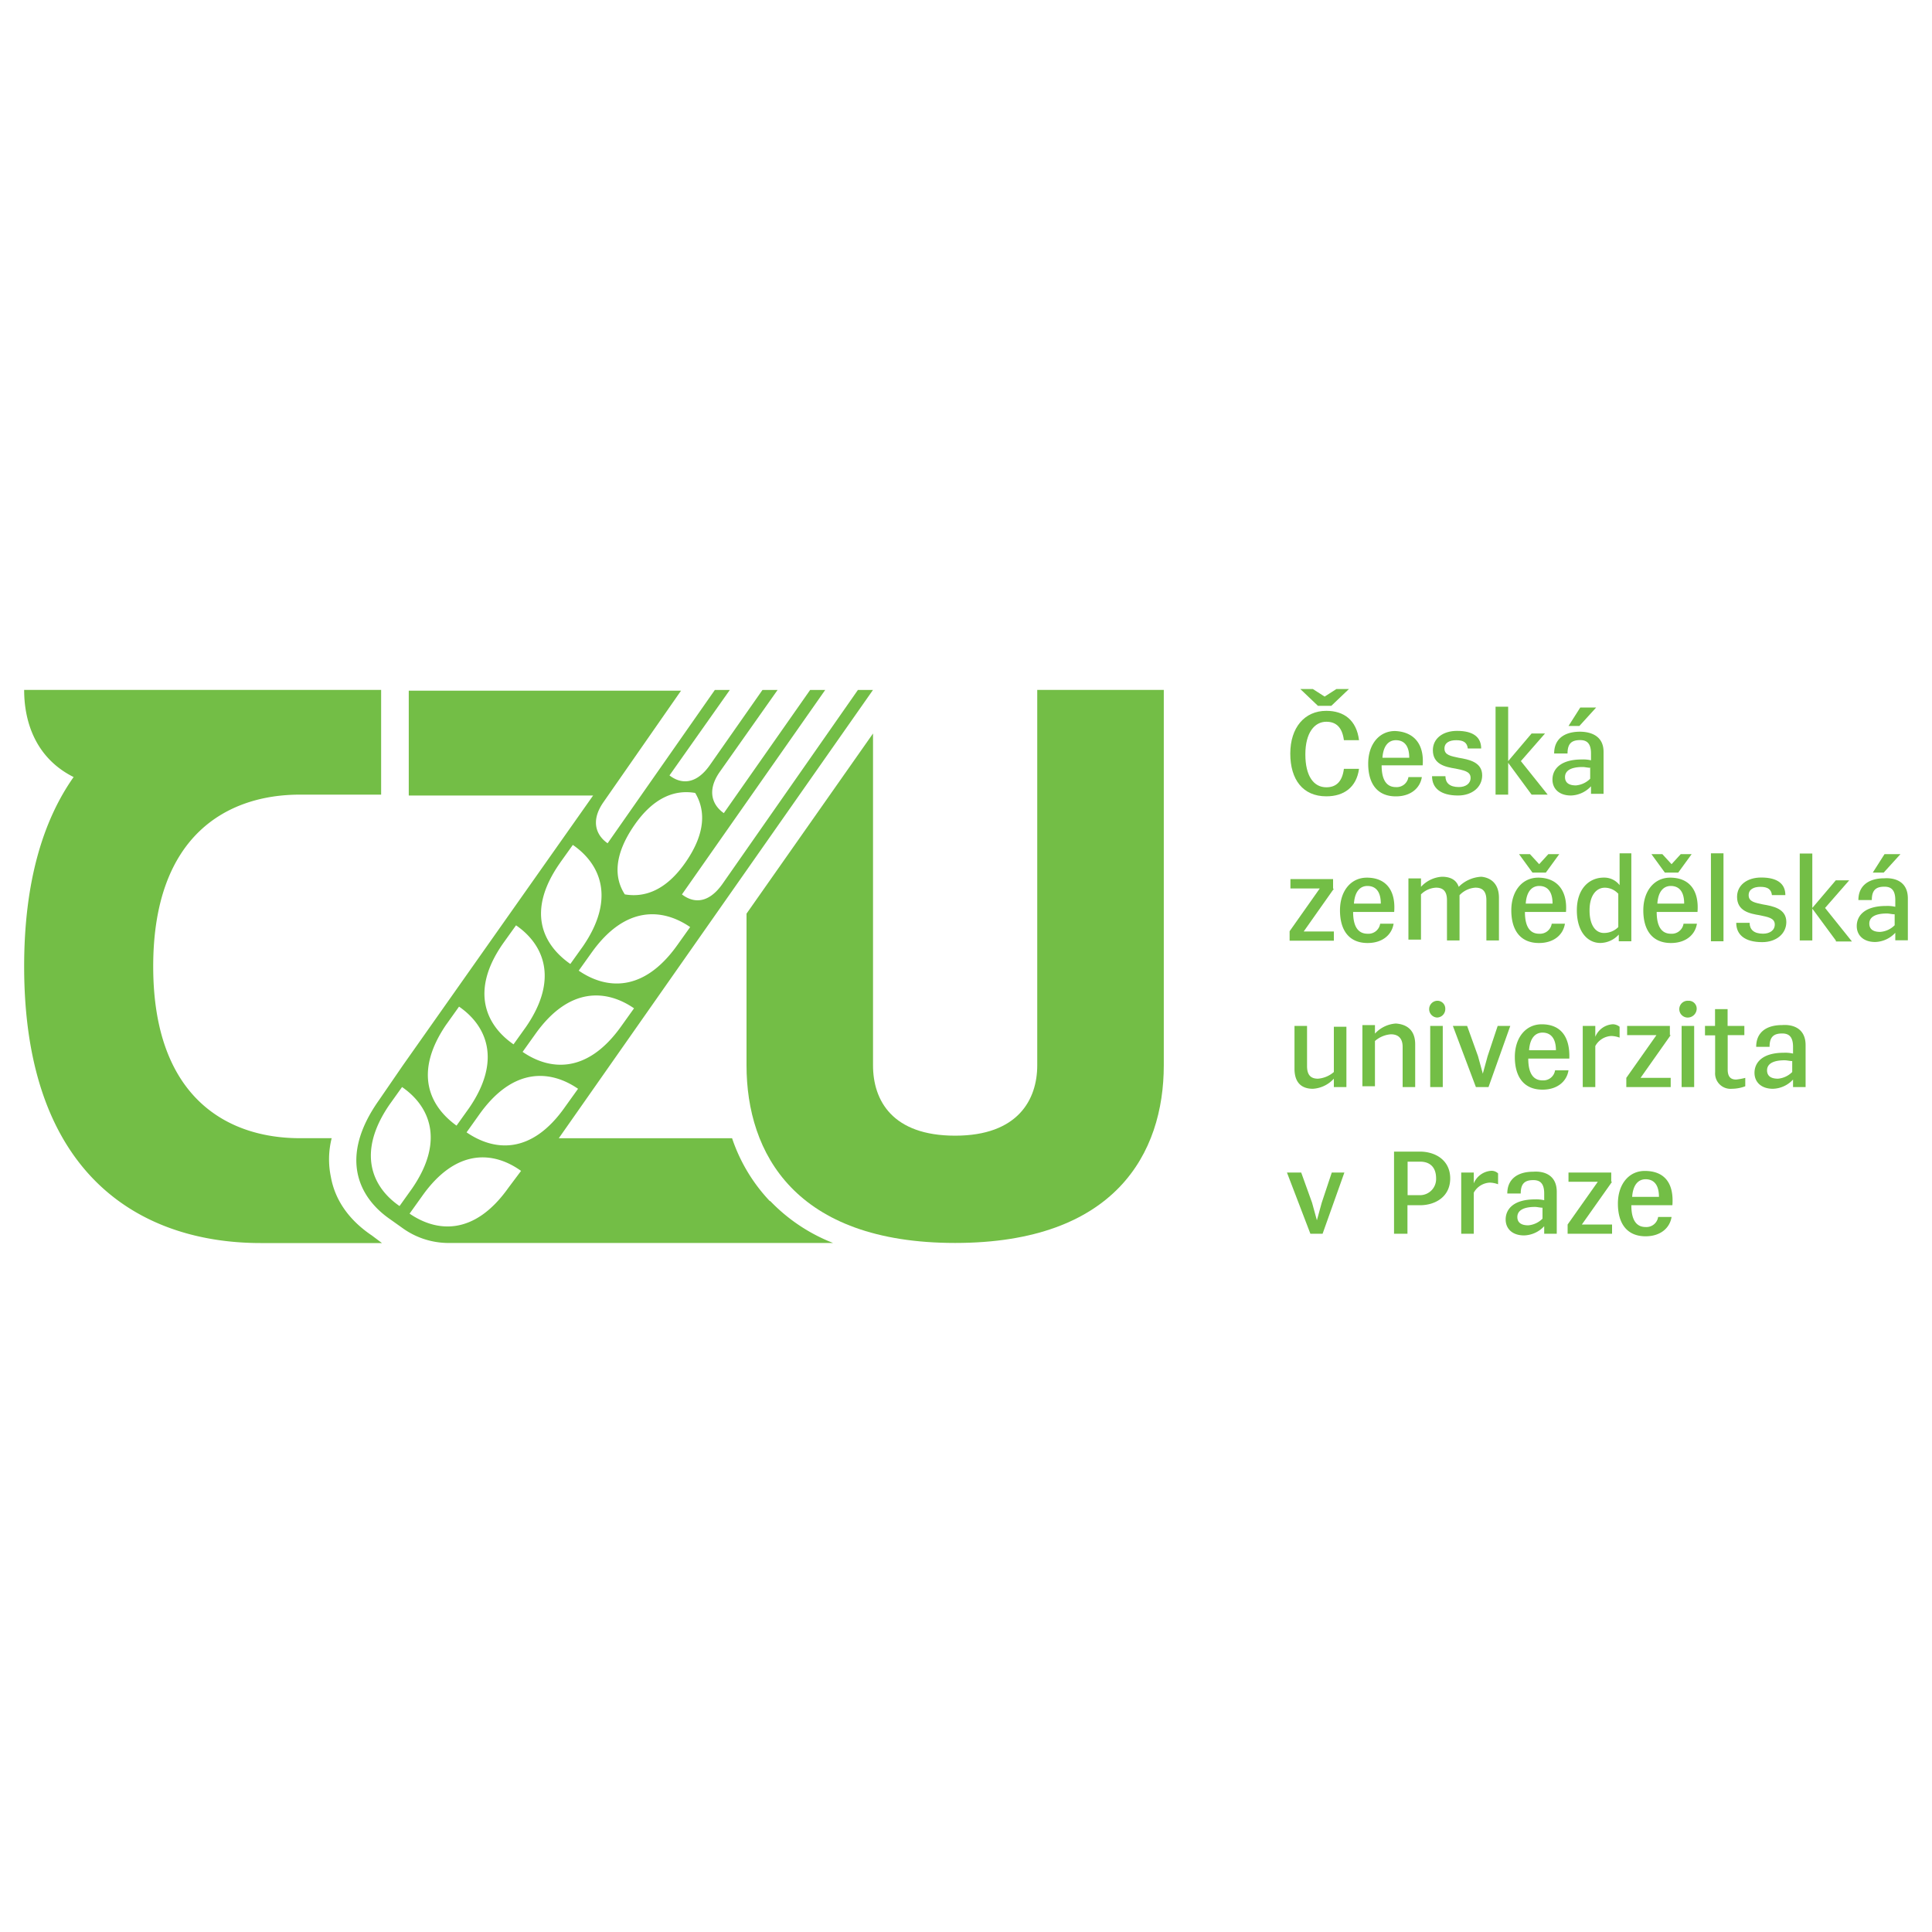
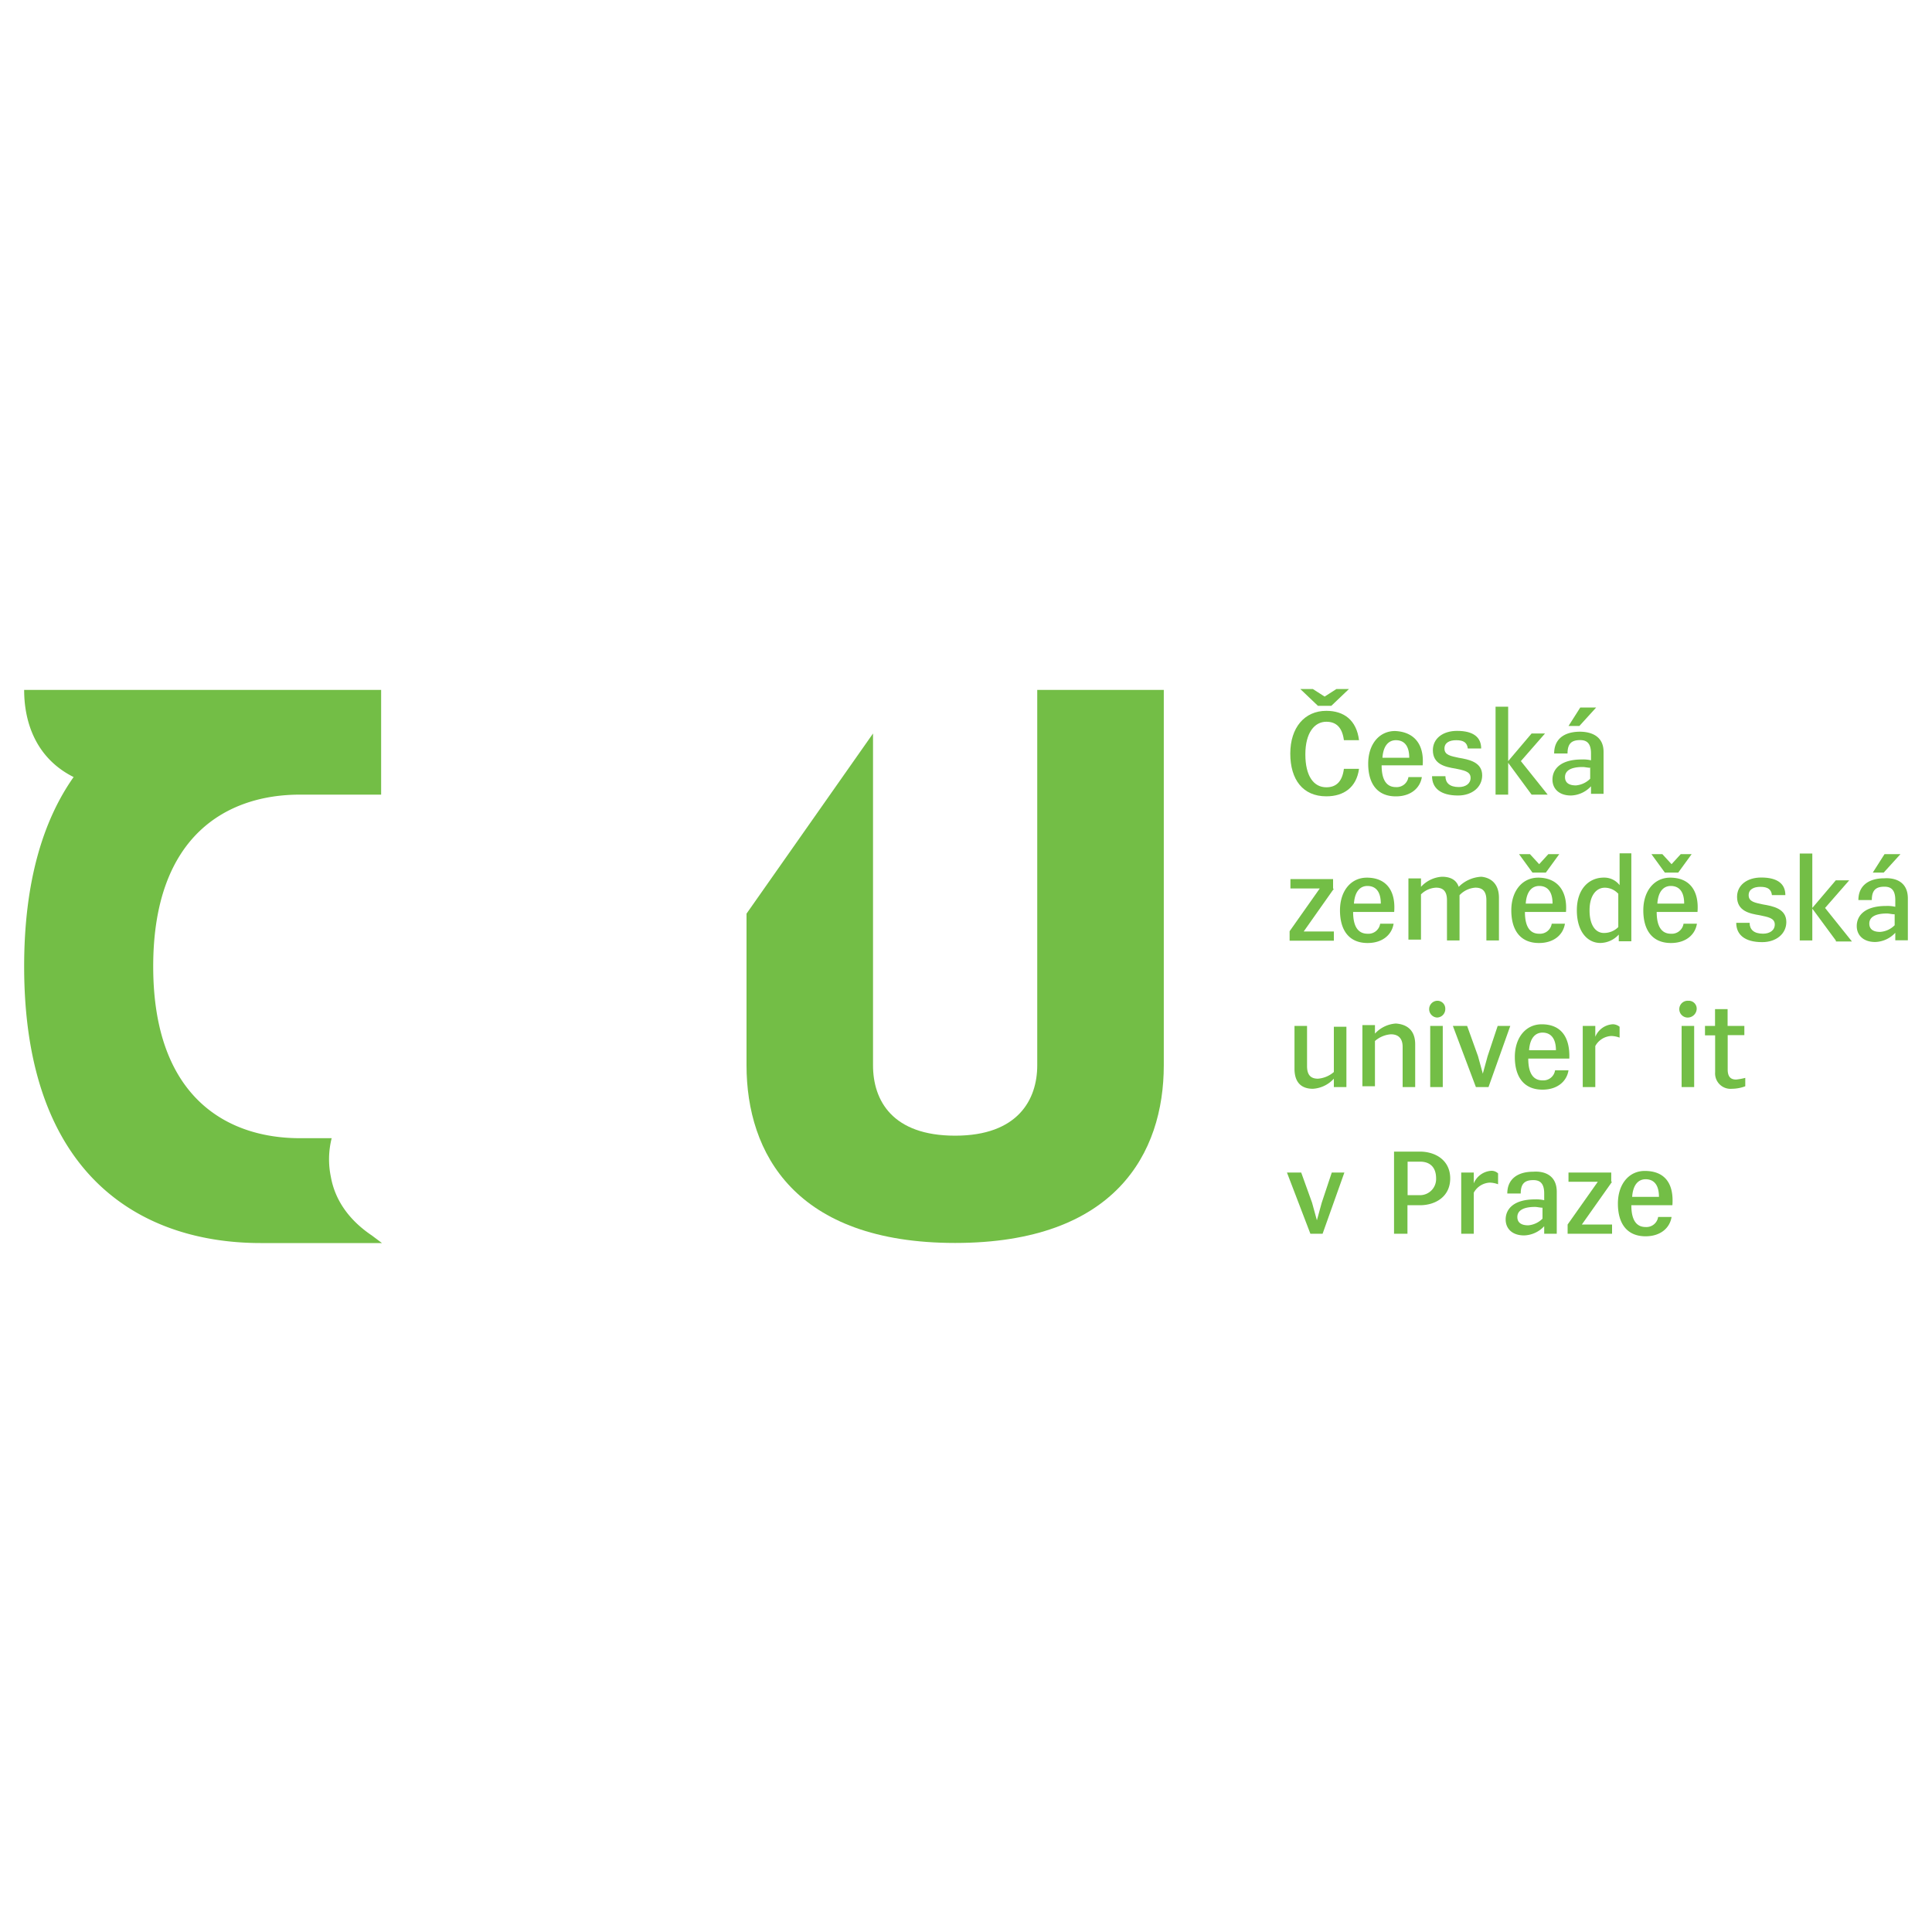
<svg xmlns="http://www.w3.org/2000/svg" id="Vrstva_1" data-name="Vrstva 1" viewBox="0 0 400 400">
  <path d="M214.75,142.84v77.72c0,7.11-4,14.57-17,14.57s-17-7.29-17-14.57v-68.7l-26.19,37.3v31.4c0,18.21,10.06,36.78,43.19,36.78s43.2-18.57,43.2-36.78V142.84Z" style="fill:#73be46" />
  <path d="M78.91,142.84v21.68H62.08c-14.92,0-30.36,8.33-30.36,35.57s15.44,35.56,30.36,35.56h6.59a17.83,17.83,0,0,0-.17,8c.86,4.86,3.81,9,8.5,12.15l2.08,1.56H53.92C29.81,257.34,5,244,5,200.09c0-17.7,4-30.36,10.24-39.21C7.6,157.06,5,149.78,5,142.84Z" style="fill:#73be46" />
-   <path d="M96.6,234.44l2.6-3.65c7.12-10.06,14.92-9.19,20.48-5.37l-2.61,3.64c-7.11,10.23-14.92,9.19-20.47,5.38m8.68,11.45c-7.12,10.06-14.92,9.19-20.48,5.38l2.61-3.65c7.11-10.06,14.92-9.19,20.47-5.2ZM82.72,249.7c-5.55-3.81-9-10.93-2.08-21l2.6-3.64c5.55,3.82,9,10.93,2.08,21Zm9.72-37.64,2.6-3.65c5.55,3.82,9,10.93,2.08,21l-2.6,3.64c-5.55-4-9-10.93-2.08-21m11.79-16.83,2.61-3.64c5.55,3.81,9,10.93,2.08,21l-2.6,3.64c-5.55-3.82-9.2-10.93-2.09-21M116,178.57l2.6-3.64c5.56,3.82,9,10.93,2.09,21l-2.61,3.65c-5.72-4-9.19-10.93-2.08-21m26.89,13.36-2.6,3.65c-7.11,10.06-14.92,9.19-20.47,5.37l2.6-3.64c7.11-10.06,14.92-9.19,20.47-5.38m-11.62-21c4.16-6.07,8.67-7.46,12.66-6.77,2.09,3.47,2.26,8.16-1.9,14.23s-8.68,7.46-12.67,6.77c-2.25-3.47-2.25-8.16,1.91-14.23m-2.6,41.46c-7.12,10.07-14.92,9.2-20.47,5.38l2.6-3.64c7.11-10.06,14.92-9.2,20.47-5.38Zm30.7,36.26a35.16,35.16,0,0,1-7.8-13H115.69l65.05-92.81h-3.12l-28.1,40.24c-3,4.17-6.08,3.82-8.33,2.09l29.66-42.33h-3.12l-17.87,25.5c-2.25-1.56-3.64-4.51-.87-8.5l12-17h-3.13l-10.93,15.61c-2.95,4.16-6.07,3.82-8.32,2.08l12.49-17.69H148l-22.2,31.74c-2.26-1.56-3.65-4.51-.87-8.5L141,143H84.63V164.7H122.8L83.42,220.56l-5,7.28c-8.33,11.8-4.17,20.13,2.42,24.64l2.43,1.73a16.3,16.3,0,0,0,9.2,3.13h80a36.33,36.33,0,0,1-13-8.68" style="fill:#73be46" />
  <path d="M274.6,164.87c-4.86,0-7.46-3.47-7.46-8.85s2.95-8.85,7.46-8.85c3.64,0,6.25,1.91,6.77,6.08h-3.13c-.34-2.61-1.56-3.82-3.64-3.82-2.43,0-4.34,2.25-4.34,6.76S272,163,274.6,163c2.08,0,3.3-1.21,3.64-3.82h3.13C280.85,163,278.24,164.87,274.6,164.87Zm-1.74-18.74-3.64-3.47h2.6l2.43,1.56,2.43-1.56h2.6l-3.64,3.47Z" style="fill:#73be46" />
  <path d="M294.55,158.45h-8.5c0,3.3,1.21,4.51,2.95,4.51a2.45,2.45,0,0,0,2.6-2.08h2.78c-.35,2.25-2.26,4-5.38,4-3.82,0-5.73-2.6-5.73-6.77,0-4,2.26-6.76,5.56-6.76C292.64,151.51,294.9,153.94,294.55,158.45Zm-2.78-1.56c0-2.43-1-3.64-2.77-3.64-1.39,0-2.6,1-2.78,3.64Z" style="fill:#73be46" />
  <path d="M301.49,153.25c-1.39,0-2.43.52-2.43,1.73,0,1.39,1.39,1.56,2.95,1.91,2.08.35,4.86.87,4.86,3.64,0,2.43-2.08,4.17-5,4.17-3.65,0-5.38-1.57-5.38-4h2.77c0,1.38.87,2.25,2.78,2.25,1.39,0,2.43-.69,2.43-1.91,0-1.39-1.56-1.56-3.12-1.91-2.09-.34-4.69-.86-4.69-3.81,0-2.43,2.08-4,5-4,3.47,0,5,1.38,5,3.64h-2.77C303.75,153.77,303.05,153.25,301.49,153.25Z" style="fill:#73be46" />
  <path d="M317.1,164.52l-4.85-6.59v6.59h-2.61V146.31h2.61v11.27l4.85-5.72h2.78l-5,5.72,5.55,6.94Z" style="fill:#73be46" />
  <path d="M332,155.67v8.68h-2.6v-1.56a5.89,5.89,0,0,1-4.16,1.91c-2.43,0-3.82-1.39-3.82-3.3,0-2.08,1.56-4.16,6.07-4.16a7.23,7.23,0,0,1,1.91.17V156c0-2.25-1-2.77-2.25-2.77-1.74,0-2.61.69-2.61,2.77h-2.77c0-3,2.08-4.51,5.38-4.51C329.42,151.51,332,152.38,332,155.67Zm-2.6,3.3c-.69,0-1.21-.17-1.73-.17-2.61,0-3.65.86-3.65,2.08s.87,1.73,2.26,1.73a4.74,4.74,0,0,0,2.95-1.38V159ZM327,150.3h-2.25l2.43-3.82h3.29Z" style="fill:#73be46" />
  <path d="M276.16,184l-6.24,8.85h6.24v1.91H267V192.8l6.24-8.85h-6.07V182H276V184Z" style="fill:#73be46" />
  <path d="M288.65,188.81h-8.5c0,3.3,1.22,4.51,3,4.51a2.45,2.45,0,0,0,2.6-2.08h2.78c-.35,2.25-2.26,4-5.38,4-3.82,0-5.72-2.6-5.72-6.77,0-4,2.25-6.76,5.55-6.76C286.92,181.7,289,184.3,288.65,188.81Zm-2.77-1.73c0-2.43-1-3.65-2.78-3.65-1.39,0-2.6,1-2.78,3.65Z" style="fill:#73be46" />
  <path d="M310.34,185.86v8.85h-2.6v-8.33c0-1.73-.7-2.6-2.26-2.6a4.94,4.94,0,0,0-3.3,1.56v9.37h-2.6v-8.33c0-1.73-.69-2.6-2.25-2.6a4.75,4.75,0,0,0-3.13,1.39v9.37h-2.6V181.87h2.6v1.74a6.43,6.43,0,0,1,4.34-2.09c1.56,0,2.95.52,3.47,2.09a7.09,7.09,0,0,1,4.68-2.09C308.6,181.7,310.34,182.91,310.34,185.86Z" style="fill:#73be46" />
  <path d="M324.22,188.81h-8.5c0,3.3,1.21,4.51,2.95,4.51a2.46,2.46,0,0,0,2.6-2.08H324c-.34,2.25-2.25,4-5.37,4-3.82,0-5.73-2.6-5.73-6.77,0-4,2.26-6.76,5.55-6.76C322.31,181.7,324.56,184.3,324.22,188.81Zm-6.94-8.15-2.78-3.82h2.26l1.91,2.08,1.9-2.08h2.26l-2.78,3.82Zm4.16,6.42c0-2.43-1-3.65-2.77-3.65-1.39,0-2.61,1-2.78,3.65Z" style="fill:#73be46" />
  <path d="M337.75,176.67v18.21h-2.6v-1.39a5.23,5.23,0,0,1-3.82,1.74c-2.6,0-4.86-2.26-4.86-6.77s2.6-6.76,5.55-6.76a4,4,0,0,1,3.3,1.56v-6.59ZM335,185a3.77,3.77,0,0,0-2.77-1.21c-1.56,0-3.13,1.39-3.13,4.68s1.39,4.69,2.95,4.69a4.15,4.15,0,0,0,3-1.22V185Z" style="fill:#73be46" />
  <path d="M351.45,188.81H343c0,3.3,1.22,4.51,2.95,4.51a2.46,2.46,0,0,0,2.61-2.08h2.77c-.35,2.25-2.25,4-5.38,4-3.81,0-5.72-2.6-5.72-6.77,0-4,2.25-6.76,5.55-6.76C349.72,181.7,351.8,184.3,351.45,188.81Zm-6.76-8.15-2.78-3.82h2.26l1.91,2.08,1.9-2.08h2.26l-2.78,3.82Zm4,6.42c0-2.43-1-3.65-2.78-3.65-1.38,0-2.6,1-2.77,3.65Z" style="fill:#73be46" />
-   <path d="M354.23,176.67h2.6v18.21h-2.6Z" style="fill:#73be46" />
  <path d="M364.47,183.61c-1.39,0-2.43.52-2.43,1.73,0,1.39,1.39,1.56,2.95,1.91,2.08.35,4.85.87,4.85,3.64,0,2.43-2.08,4.17-5,4.17-3.64,0-5.37-1.57-5.37-4h2.77c0,1.38.87,2.25,2.78,2.25,1.38,0,2.43-.69,2.43-1.91,0-1.39-1.57-1.56-3.13-1.91-2.08-.34-4.68-.86-4.68-3.81,0-2.43,2.08-4,5-4,3.47,0,5,1.38,5,3.64h-2.78C366.72,184.13,366,183.61,364.47,183.61Z" style="fill:#73be46" />
  <path d="M380.08,194.71l-4.86-6.59v6.59h-2.6v-18h2.6v11.27l4.86-5.72h2.78l-5,5.72,5.56,6.94h-3.3Z" style="fill:#73be46" />
  <path d="M395,186v8.68h-2.6v-1.56a5.89,5.89,0,0,1-4.17,1.91c-2.42,0-3.81-1.39-3.81-3.3,0-2.08,1.56-4.16,6.07-4.16a7.31,7.31,0,0,1,1.91.17v-1.39c0-2.25-1-2.77-2.26-2.77-1.73,0-2.6.69-2.6,2.77h-2.78c0-2.95,2.09-4.51,5.38-4.51C392.4,181.7,395,182.56,395,186Zm-2.6,3.3c-.7,0-1.22-.17-1.74-.17-2.6,0-3.64.86-3.64,2.08s.87,1.73,2.25,1.73a4.69,4.69,0,0,0,3-1.38v-2.26ZM390,180.66h-2.26l2.43-3.82h3.3Z" style="fill:#73be46" />
  <path d="M278.76,212.4v12.67h-2.6v-1.74a6.39,6.39,0,0,1-4.34,2.09c-2.08,0-3.81-1-3.81-4.17V212.4h2.6v8.33c0,1.74.69,2.6,2.25,2.6a5.67,5.67,0,0,0,3.3-1.38v-9.37h2.6Z" style="fill:#73be46" />
  <path d="M293,216.22v8.85h-2.6v-8.33c0-1.73-.87-2.6-2.43-2.6a5.62,5.62,0,0,0-3.3,1.39v9.37h-2.6V212.23h2.6V214a6.43,6.43,0,0,1,4.34-2.09C291.08,212.06,293,213.1,293,216.22Z" style="fill:#73be46" />
  <path d="M297.5,210.67a1.74,1.74,0,0,1,0-3.47,1.63,1.63,0,0,1,1.73,1.73A1.74,1.74,0,0,1,297.5,210.67Zm-1.39,1.73h2.6v12.67h-2.6Z" style="fill:#73be46" />
  <path d="M300.8,212.4h2.95l2.25,6.25,1,3.64,1-3.64,2.08-6.25h2.61l-4.51,12.67h-2.61Z" style="fill:#73be46" />
  <path d="M324.91,219.17h-8.5c0,3.3,1.21,4.51,2.95,4.51a2.45,2.45,0,0,0,2.6-2.08h2.78c-.35,2.25-2.26,4-5.38,4-3.82,0-5.73-2.6-5.73-6.77,0-4,2.26-6.76,5.56-6.76C323,212.06,325.08,214.49,324.91,219.17Zm-2.77-1.73c0-2.43-1.05-3.65-2.78-3.65-1.39,0-2.6,1-2.78,3.65Z" style="fill:#73be46" />
  <path d="M335.32,212.58v2.25a5.21,5.21,0,0,0-1.73-.34,4,4,0,0,0-3.3,2.08v8.5h-2.6V212.4h2.6v2.26a4.17,4.17,0,0,1,3.64-2.6A2.29,2.29,0,0,1,335.32,212.58Z" style="fill:#73be46" />
-   <path d="M345.9,214.31l-6.24,8.85h6.24v1.91h-9.19v-1.91l6.24-8.85h-6.07V212.4h8.85v1.91Z" style="fill:#73be46" />
  <path d="M349.55,210.67a1.74,1.74,0,1,1,0-3.47,1.63,1.63,0,0,1,1.73,1.73A1.87,1.87,0,0,1,349.55,210.67Zm-1.39,1.73h2.6v12.67h-2.6Z" style="fill:#73be46" />
  <path d="M361.34,223.16v1.74a8,8,0,0,1-2.77.52A3.19,3.19,0,0,1,355.1,222v-7.64H353V212.4h2.08v-3.47h2.6v3.47h3.47v1.91H357.7v7.12c0,1.38.52,2.08,1.74,2.08A11.75,11.75,0,0,0,361.34,223.16Z" style="fill:#73be46" />
-   <path d="M373.83,216.39v8.68h-2.6v-1.56a5.89,5.89,0,0,1-4.16,1.91c-2.43,0-3.82-1.39-3.82-3.3,0-2.08,1.56-4.16,6.07-4.16a7.23,7.23,0,0,1,1.91.17v-1.39c0-2.25-1-2.77-2.25-2.77-1.74,0-2.61.69-2.61,2.77H363.6c0-3,2.08-4.51,5.38-4.51C371.23,212.06,373.83,212.92,373.83,216.39Zm-2.6,3.3c-.69,0-1.21-.17-1.73-.17-2.61,0-3.65.86-3.65,2.08s.87,1.73,2.26,1.73a4.74,4.74,0,0,0,2.95-1.38v-2.26Z" style="fill:#73be46" />
  <path d="M266.45,242.76h2.95l2.25,6.25,1,3.64,1-3.64,2.08-6.25h2.61l-4.51,12.67H271.3Z" style="fill:#73be46" />
  <path d="M288.48,238.43H294c3.12,0,6.25,1.73,6.25,5.55s-3.13,5.55-6.25,5.55h-2.6v5.9h-2.78v-17Zm8.85,5.55c0-2.43-1.39-3.47-3.3-3.47h-2.6v6.94H294A3.34,3.34,0,0,0,297.33,244Z" style="fill:#73be46" />
  <path d="M310.16,242.94v2.25a5.21,5.21,0,0,0-1.73-.34,4,4,0,0,0-3.3,2.08v8.5h-2.6V242.76h2.6V245a4.2,4.2,0,0,1,3.65-2.6A1.93,1.93,0,0,1,310.16,242.94Z" style="fill:#73be46" />
  <path d="M322.31,246.75v8.68h-2.6v-1.56a5.89,5.89,0,0,1-4.17,1.91c-2.43,0-3.81-1.39-3.81-3.3,0-2.08,1.56-4.16,6.07-4.16a7.31,7.31,0,0,1,1.91.17V247.1c0-2.25-1-2.77-2.26-2.77-1.73,0-2.6.69-2.6,2.77h-2.78c0-2.95,2.08-4.51,5.38-4.51C319.71,242.42,322.31,243.29,322.31,246.75Zm-2.78,3.3c-.69,0-1.21-.17-1.73-.17-2.6,0-3.65.87-3.65,2.08s.87,1.73,2.26,1.73a4.72,4.72,0,0,0,2.95-1.38v-2.26Z" style="fill:#73be46" />
  <path d="M333.76,244.67l-6.25,8.85h6.25v1.91h-9.2v-1.91l6.25-8.85h-6.07v-1.91h8.85v1.91Z" style="fill:#73be46" />
  <path d="M346.25,249.53h-8.5c0,3.3,1.21,4.51,2.95,4.51a2.45,2.45,0,0,0,2.6-2.08h2.78c-.35,2.25-2.26,4-5.38,4-3.82,0-5.73-2.6-5.73-6.77,0-4,2.26-6.76,5.55-6.76C344.52,242.42,346.6,244.85,346.25,249.53Zm-2.78-1.73c0-2.43-1-3.65-2.77-3.65-1.39,0-2.6,1-2.78,3.65Z" style="fill:#73be46" />
</svg>